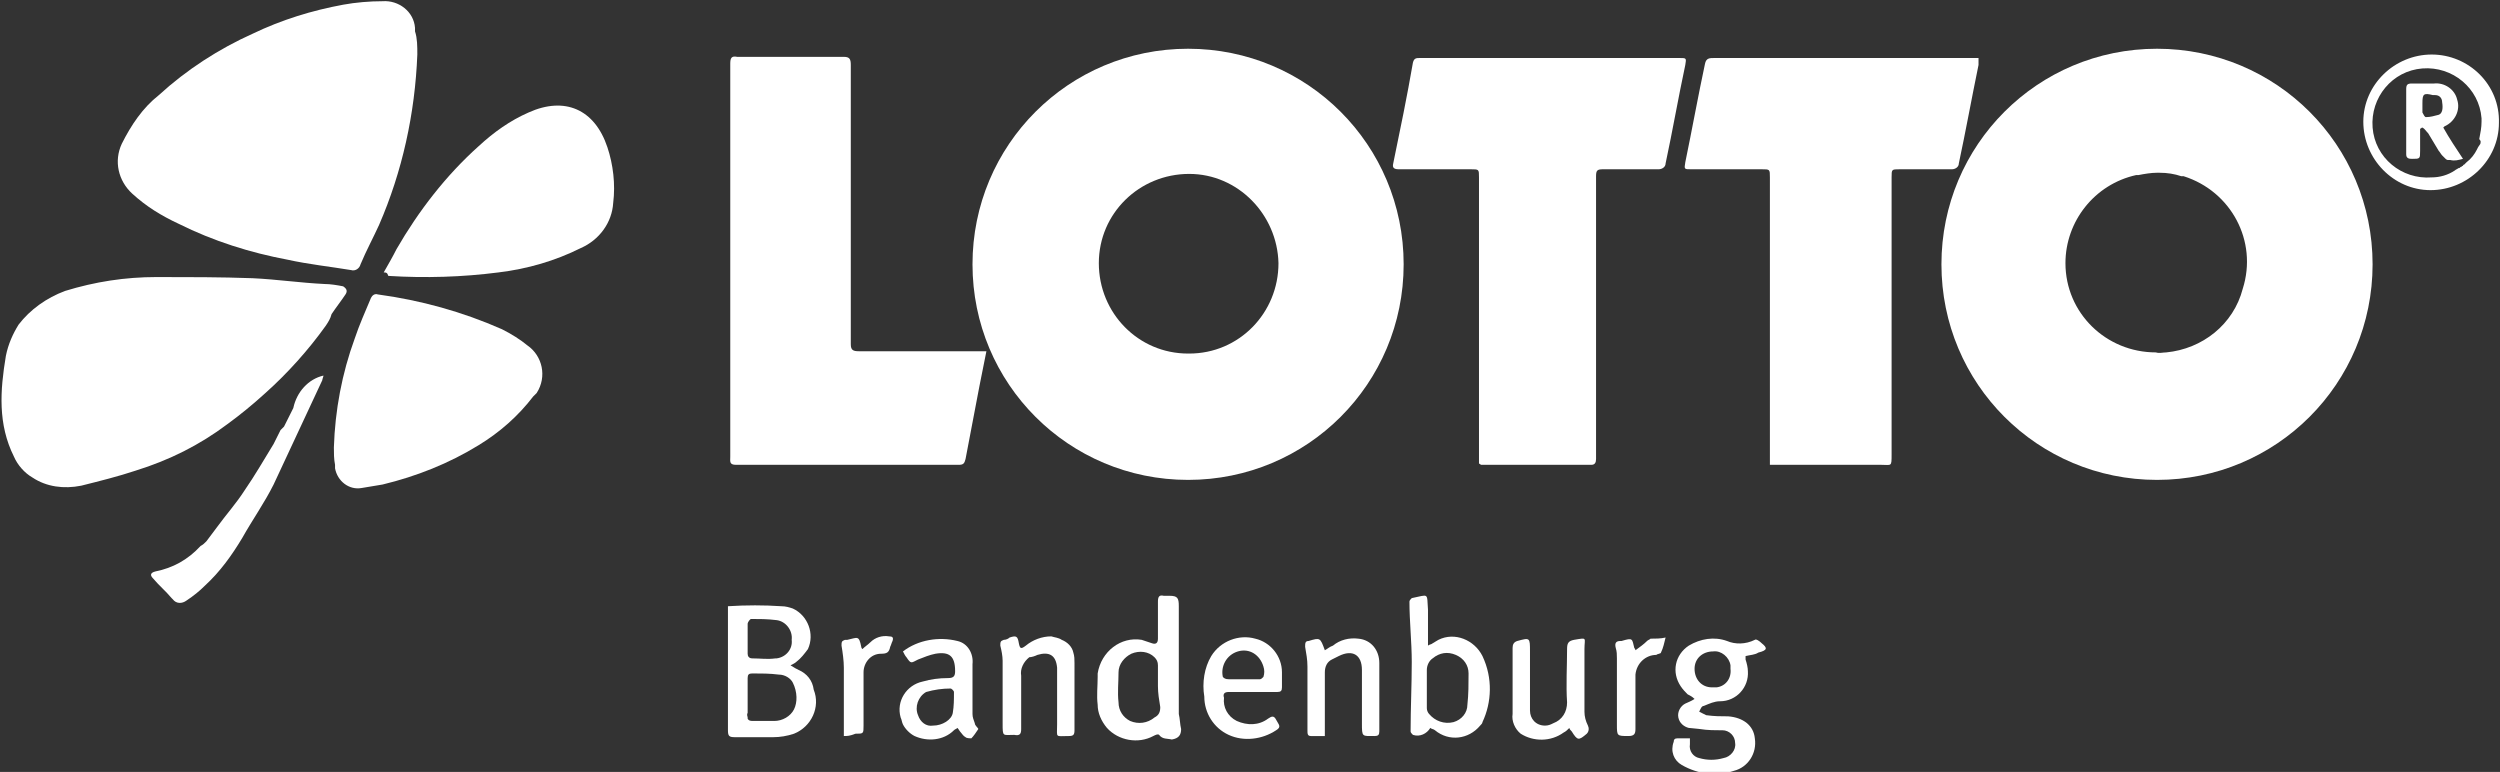
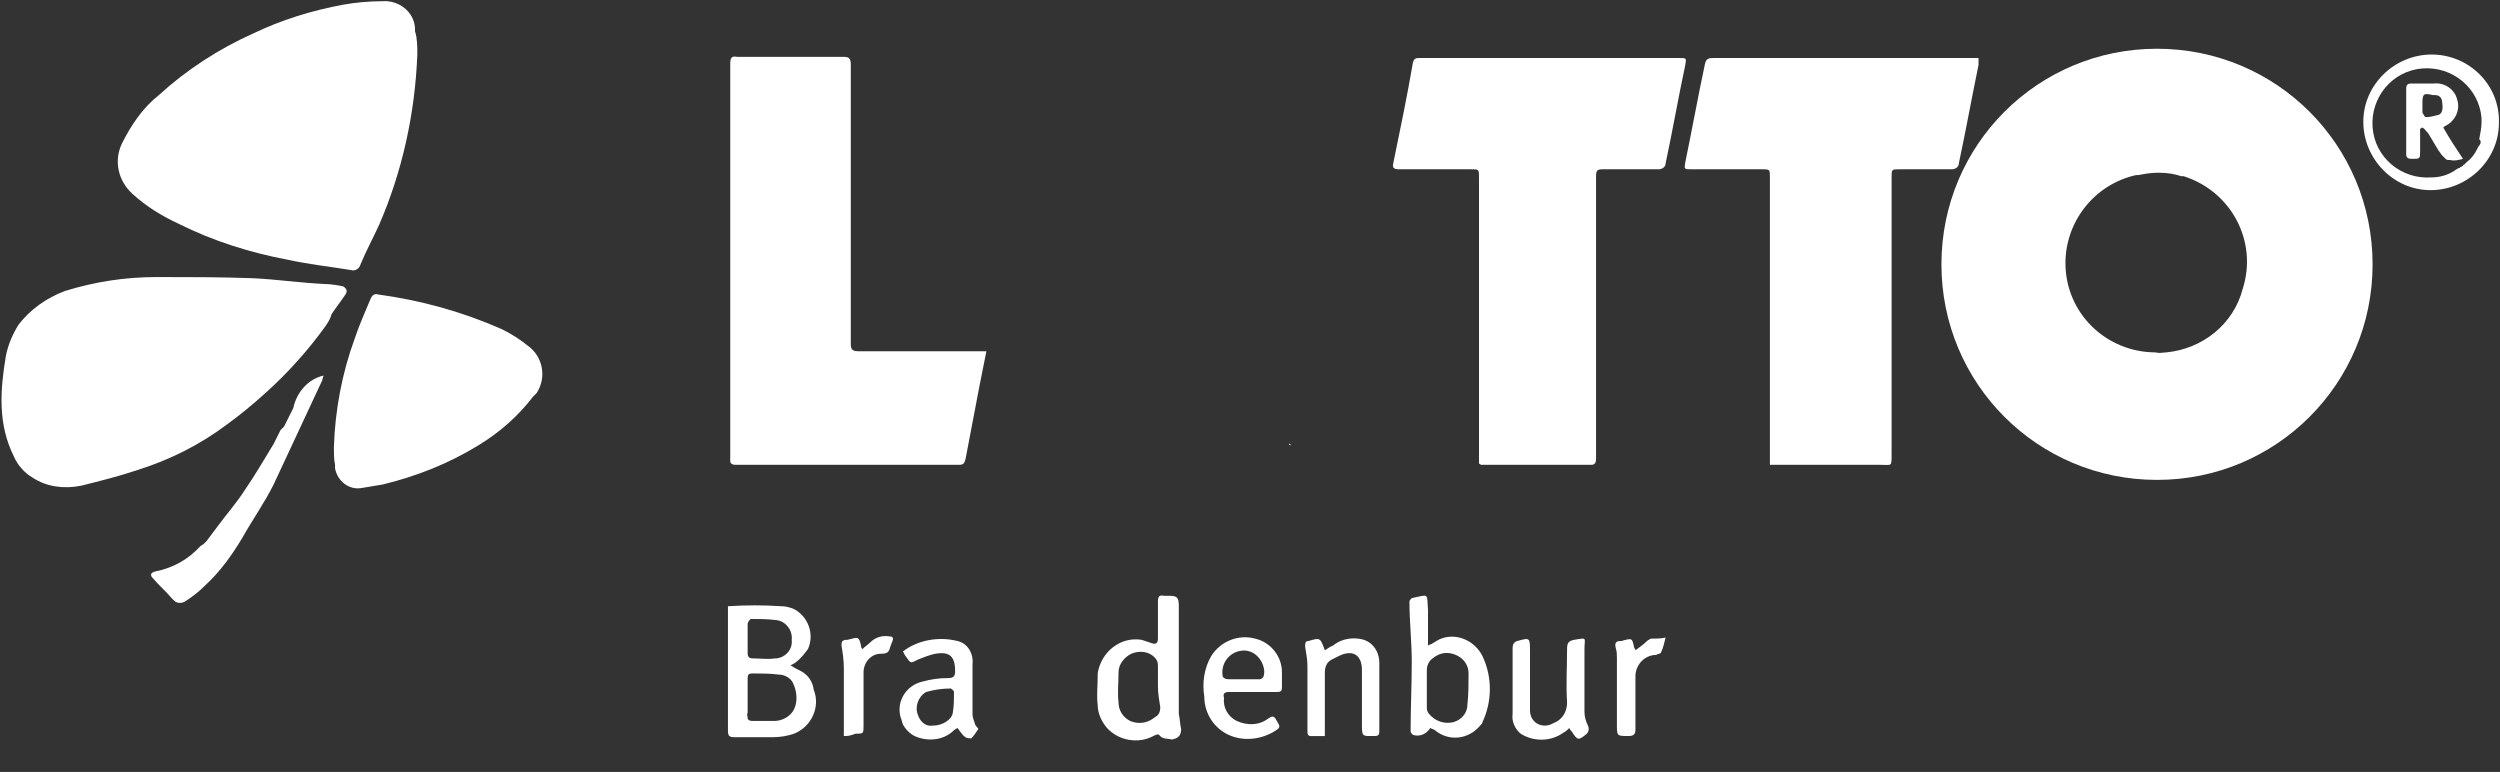
<svg xmlns="http://www.w3.org/2000/svg" version="1.1" id="Ebene_1" x="0px" y="0px" viewBox="0 0 215.7 66.6" style="enable-background:new 0 0 215.7 66.6;" xml:space="preserve">
  <rect x="0" y="0" width="215.7" height="66.6" fill="#333333" stroke="none" />
  <style type="text/css">
	.st0{fill:#144391;}
	.st1{fill:#FFFFFF;}
	.st2{clip-path:url(#SVGID_00000075162962429243859210000000327021388961309834_);}
	.st3{fill:#0F468D;}
	.st4{clip-path:url(#SVGID_00000015313556481192750890000001996130342230339500_);}
	.st5{clip-path:url(#SVGID_00000026867429283849996640000013276490305123634589_);}
	.st6{clip-path:url(#SVGID_00000158015765967994253440000006732210237968106401_);}
	.st7{clip-path:url(#SVGID_00000146500864512504448840000001299623104403236503_);}
	.st8{clip-path:url(#SVGID_00000127042294502904067200000005071763641770655888_);}
	.st9{clip-path:url(#SVGID_00000114765540601412399810000018101329707222140863_);}
	.st10{clip-path:url(#SVGID_00000054225127053182061590000007637150152897411718_);}
	.st11{clip-path:url(#SVGID_00000026134598912925031420000001653000740237271474_);}
	.st12{clip-path:url(#SVGID_00000019636693429831736840000014300767930453946001_);}
	.st13{clip-path:url(#SVGID_00000099626858158941815330000000242090335220068535_);}
	.st14{clip-path:url(#SVGID_00000123432009157323494280000013589191011899337620_);}
	.st15{clip-path:url(#SVGID_00000039133477535824568530000014754114385659009696_);}
	.st16{clip-path:url(#SVGID_00000183214575592567526880000014717697230882802560_);}
	.st17{clip-path:url(#SVGID_00000125571910600440062050000008091813917979724937_);}
	.st18{clip-path:url(#SVGID_00000144326842945049814890000017670333197049616831_);}
	.st19{clip-path:url(#SVGID_00000005980285547037220370000009038787419854466975_);}
	.st20{clip-path:url(#SVGID_00000096042932789583687980000018276898102611820190_);}
	.st21{clip-path:url(#SVGID_00000108292425072900572580000015447480680041172637_);}
	.st22{clip-path:url(#SVGID_00000070812227530351711330000017709722946561291418_);}
	.st23{clip-path:url(#SVGID_00000050662075223807254370000013370138838269494718_);}
	.st24{fill-rule:evenodd;clip-rule:evenodd;fill:#FFFFFF;}
	.st25{clip-path:url(#SVGID_00000162329117038391907980000016385934140322378151_);}
	.st26{clip-path:url(#SVGID_00000026148271481281704310000005400010842507449531_);}
	.st27{clip-path:url(#SVGID_00000163040975612239686820000017579826094026580147_);}
	.st28{clip-path:url(#SVGID_00000005976433455747478640000007317540155666339767_);}
	.st29{clip-path:url(#SVGID_00000002344692762664124010000002147992016001176247_);}
	.st30{clip-path:url(#SVGID_00000071560327834682975470000017252814463813590404_);}
	.st31{clip-path:url(#SVGID_00000141453120439754193190000016314318535629477267_);}
	.st32{clip-path:url(#SVGID_00000105416745972753872360000002121122529613325466_);}
	.st33{clip-path:url(#SVGID_00000023990977482628287700000014727015030323933358_);}
	.st34{clip-path:url(#SVGID_00000062176479846489508780000017662689801845351608_);}
	.st35{clip-path:url(#SVGID_00000088128814319113581690000017970528161174205076_);}
	.st36{clip-path:url(#SVGID_00000116936430667676834870000015210625884082261889_);}
	.st37{clip-path:url(#SVGID_00000070799399350000896950000003264983586121092499_);}
	.st38{clip-path:url(#SVGID_00000018927705684862723120000006963116837289650565_);}
	.st39{clip-path:url(#SVGID_00000144332983815685657960000002569701640390004924_);}
	.st40{clip-path:url(#SVGID_00000041280955705318170390000008571524320749589137_);}
	.st41{clip-path:url(#SVGID_00000170240923159025800210000017276484216451976093_);}
	.st42{clip-path:url(#SVGID_00000085928929450318615900000015237684342189703589_);}
	.st43{clip-path:url(#SVGID_00000111151241999088004780000008425118008307795119_);}
	.st44{clip-path:url(#SVGID_00000178177143803027907740000000723775544784375433_);}
	.st45{clip-path:url(#SVGID_00000162334796231752732820000007963932830479499942_);}
	.st46{clip-path:url(#SVGID_00000013889311561449777070000008321190302203105446_);}
	.st47{clip-path:url(#SVGID_00000064342006047800371520000017137437023760719489_);}
	.st48{clip-path:url(#SVGID_00000124856476519301423520000003048616840920410766_);}
	.st49{clip-path:url(#SVGID_00000139286368404476265400000017015331725117072777_);}
	.st50{clip-path:url(#SVGID_00000100380408432618611450000000361296034816155776_);}
	.st51{clip-path:url(#SVGID_00000070838708602116135730000007891723207288755879_);}
	.st52{clip-path:url(#SVGID_00000051380139279619463250000015850624108428824707_);}
	.st53{clip-path:url(#SVGID_00000136376496773058023190000014622227057574564487_);}
	.st54{clip-path:url(#SVGID_00000021815852115919546740000003416838105015654555_);}
	.st55{clip-path:url(#SVGID_00000178166023231685277090000009190524029932711830_);}
	.st56{clip-path:url(#SVGID_00000021083900865726997100000008447319906334668720_);}
	.st57{clip-path:url(#SVGID_00000114071746189407643320000006597757821571433634_);}
	.st58{clip-path:url(#SVGID_00000156568441644497105670000016231489815511105438_);}
	.st59{clip-path:url(#SVGID_00000140709227798114803550000003407553973213739455_);}
	.st60{clip-path:url(#SVGID_00000027563539163654382540000003734822165642765449_);}
	.st61{clip-path:url(#SVGID_00000031176481504268922280000002821222039102024354_);}
	.st62{clip-path:url(#SVGID_00000130646064431502727280000017343747905396071096_);}
	.st63{clip-path:url(#SVGID_00000083073526183830541520000001642359267804896690_);}
	.st64{clip-path:url(#SVGID_00000062887037042201334450000000966872852644525741_);}
	.st65{clip-path:url(#SVGID_00000079457157600275211160000008572939912946589609_);}
	.st66{clip-path:url(#SVGID_00000049180954396860837100000014145266046646163127_);}
	.st67{fill:none;}
	.st68{clip-path:url(#SVGID_00000120537892911413035570000002452345826880542337_);}
	.st69{fill:#010202;}
	.st70{clip-path:url(#SVGID_00000072997277637759444250000013249330574607168958_);}
	.st71{clip-path:url(#SVGID_00000073681570714885769800000015832238094328978878_);}
	.st72{clip-path:url(#SVGID_00000147943041701470116650000003652775390433314963_);}
	.st73{clip-path:url(#SVGID_00000003083682823405128520000010830966294452133270_);}
	.st74{clip-path:url(#SVGID_00000173875531637974195450000006365107096643459206_);}
	.st75{clip-path:url(#SVGID_00000129193275752585885120000009744363599446615462_);}
	.st76{clip-path:url(#SVGID_00000075156871261331745610000011639737387952202625_);}
	.st77{clip-path:url(#SVGID_00000166678188933199518860000018360254994852786089_);}
	.st78{clip-path:url(#SVGID_00000119815638456157520030000015127513847594923187_);}
	.st79{clip-path:url(#SVGID_00000012460481263175732760000008280351359550461096_);}
	.st80{clip-path:url(#SVGID_00000133488369125631629100000004068814296166419618_);}
	.st81{clip-path:url(#SVGID_00000042695038142471893390000006403053431859221653_);}
	.st82{clip-path:url(#SVGID_00000129922170506344118880000016894985381355829924_);}
	.st83{clip-path:url(#SVGID_00000065066955797111871870000004991669287788770436_);}
	.st84{clip-path:url(#SVGID_00000081650221537425520010000015045345226203326121_);}
	.st85{clip-path:url(#SVGID_00000085208211694272291650000001314455804365166001_);}
	.st86{clip-path:url(#SVGID_00000086670051576134108240000009976236769176536731_);}
	.st87{clip-path:url(#SVGID_00000082363840769131567220000014333639786646617244_);}
	.st88{clip-path:url(#SVGID_00000181806238833193573700000018213616349237409700_);}
	.st89{clip-path:url(#SVGID_00000008116764873576467030000016985738368614825634_);}
	.st90{clip-path:url(#SVGID_00000047023013710207909770000002480353503528785300_);}
	.st91{clip-path:url(#SVGID_00000061433986050906416400000017533799473541031359_);}
	.st92{clip-path:url(#SVGID_00000040576962420406604470000003047464596358757040_);}
	.st93{clip-path:url(#SVGID_00000131357392655621516900000016212449078708965024_);}
	.st94{clip-path:url(#SVGID_00000139252146367448409150000007971246171726354321_);}
	.st95{clip-path:url(#SVGID_00000123423396888313693720000005030345112507387839_);}
	.st96{clip-path:url(#SVGID_00000137816651330630239330000006961058507871006880_);}
	.st97{clip-path:url(#SVGID_00000032646040406563019430000004074526742236574650_);}
	.st98{clip-path:url(#SVGID_00000103223271352333058410000002801505158401368244_);}
	.st99{clip-path:url(#SVGID_00000093882606316682746900000001877358830750153906_);}
	.st100{clip-path:url(#SVGID_00000088133591078041901350000012358197306747005870_);}
	.st101{clip-path:url(#SVGID_00000058567801153557122960000009505492152347471804_);}
	.st102{clip-path:url(#SVGID_00000111157833111332885470000006064263842060051083_);}
	.st103{clip-path:url(#SVGID_00000170238202765362842390000012129245666545247415_);}
	.st104{clip-path:url(#SVGID_00000018935409012260755000000016978900970926629260_);}
	.st105{clip-path:url(#SVGID_00000017478140293938702770000015935520641268078233_);}
	.st106{clip-path:url(#SVGID_00000114772486119944681940000013334287115503375233_);}
	.st107{clip-path:url(#SVGID_00000056411731183274596240000009580812054636338069_);}
	.st108{clip-path:url(#SVGID_00000073689427230748609180000014175436012138856848_);}
	.st109{clip-path:url(#SVGID_00000148621367688172406930000006005047402108544428_);}
	.st110{clip-path:url(#SVGID_00000093142362280167779400000000810709580708586150_);}
	.st111{clip-path:url(#SVGID_00000059310044380619135610000015229981800435614392_);}
	.st112{clip-path:url(#SVGID_00000109717696562966973510000003674922323778281603_);}
	.st113{clip-path:url(#SVGID_00000142167788478274578990000004833293387435572360_);}
	.st114{clip-path:url(#SVGID_00000049935036056231280970000007745822239421496505_);}
	.st115{clip-path:url(#SVGID_00000023254978047800358930000017126000430057197464_);}
	.st116{clip-path:url(#SVGID_00000128482672460258493690000013421809056654269877_);}
	.st117{clip-path:url(#SVGID_00000162319992095216428710000011020587592969197721_);}
	.st118{clip-path:url(#SVGID_00000176738340782318682690000004591426619811489183_);}
	.st119{clip-path:url(#SVGID_00000159456637852275664350000006367374864587910330_);}
	.st120{clip-path:url(#SVGID_00000121274881971473723460000015778268713777635236_);}
	.st121{clip-path:url(#SVGID_00000127024506690973074860000016823488957368980125_);}
	.st122{clip-path:url(#SVGID_00000129914674470163312260000016532840889724750772_);}
	.st123{clip-path:url(#SVGID_00000014624714530713894560000011872628502995726479_);}
	.st124{clip-path:url(#SVGID_00000090975948526996727840000013464651614191008905_);}
	.st125{clip-path:url(#SVGID_00000129900281506315563030000003684418635232788407_);}
	.st126{clip-path:url(#SVGID_00000161603726568824738630000010226100403878785182_);}
	.st127{clip-path:url(#SVGID_00000159430095893220453290000017687508135000094371_);}
	.st128{clip-path:url(#SVGID_00000092433784196950023040000001417978619356735394_);}
	.st129{clip-path:url(#SVGID_00000076562618572910422770000014898986765177170316_);}
	.st130{clip-path:url(#SVGID_00000031199883319058870760000000247567031775660443_);}
	.st131{clip-path:url(#SVGID_00000160901752082711590880000017781319572363885750_);}
	.st132{clip-path:url(#SVGID_00000182504115189445033350000003746663379619870608_);}
	.st133{clip-path:url(#SVGID_00000044894042337121281190000009754222341275291272_);}
	.st134{clip-path:url(#SVGID_00000125564076931331823120000004992074545393787296_);}
	.st135{clip-path:url(#SVGID_00000102526315632829884670000007213771080612809892_);}
	.st136{clip-path:url(#SVGID_00000075150253796518745920000006650213781473195150_);}
	.st137{clip-path:url(#SVGID_00000088092541895877169410000003098078551724577439_);}
	.st138{clip-path:url(#SVGID_00000103967739184257998560000016043348770415706027_);}
	.st139{fill:#12448F;}
	.st140{fill:#FFFFFF;stroke:#12448F;stroke-width:0.142;stroke-miterlimit:10;}
	.st141{fill:#FEFEFC;}
	.st142{fill:#080B09;}
	.st143{fill:#1D1F1C;}
	.st144{fill:#FCFDFA;}
	.st145{fill:#F8F9F6;}
	.st146{fill:#060907;}
	.st147{fill:#040505;}
	.st148{fill:#FFFFFD;}
	.st149{fill:#190B06;}
	.st150{fill:#848583;}
	.st151{fill:#009B43;}
	.st152{fill:#0DA142;}
	.st153{fill:#089F42;}
	.st154{fill:#FFFCF9;}
	.st155{fill:#080807;}
	.st156{fill:#060706;}
	.st157{fill:#66581F;}
	.st158{fill:#FEF9F8;}
	.st159{fill:#E54A2F;}
	.st160{fill:#DC4828;}
	.st161{fill:#E46664;}
	.st162{fill:#E64829;}
</style>
  <g id="Logo_Lotto" transform="translate(165.107 1580.905)">
    <path id="Pfad_317" class="st1" d="M-37.5-1540.9c0-0.2,0-0.5,0-0.7v-24c0-0.7,0-0.7-0.7-0.7h-6.2c-0.4,0-0.6-0.1-0.5-0.5   c0.6-2.9,1.2-5.8,1.7-8.7c0.1-0.4,0.3-0.4,0.6-0.4h22.4c0.6,0,0.6,0,0.5,0.6c-0.6,2.8-1.1,5.7-1.7,8.5c0,0.3-0.3,0.5-0.6,0.5   c0,0,0,0-0.1,0c-1.5,0-3.1,0-4.7,0c-0.5,0-0.6,0.1-0.6,0.6c0,7.5,0,15,0,22.5c0,0.6,0,1.3,0,1.9c0,0.3-0.1,0.5-0.4,0.5   c-3.2,0-6.4,0-9.6,0C-37.3-1540.8-37.4-1540.9-37.5-1540.9L-37.5-1540.9z" />
    <path id="Pfad_318" class="st1" d="M-12.4-1540.8v-24.8c0-0.7,0-0.7-0.7-0.7h-6.1c-0.6,0-0.6,0-0.5-0.6c0.6-2.9,1.1-5.7,1.7-8.5   c0.1-0.5,0.4-0.5,0.8-0.5c7.4,0,14.7,0,22,0h0.8c0,0.2,0,0.4,0,0.6c-0.6,2.9-1.1,5.7-1.7,8.5c0,0.3-0.3,0.5-0.6,0.5c0,0,0,0,0,0   c-1.5,0-3,0-4.5,0c-0.7,0-0.7,0-0.7,0.7v23.9c0,1.1,0,0.9-0.9,0.9h-8.8C-11.9-1540.8-12.1-1540.8-12.4-1540.8L-12.4-1540.8z" />
    <path id="Pfad_319" class="st1" d="M-80-1550.6c-0.2,1-0.4,2-0.6,3c-0.4,2.1-0.8,4.2-1.2,6.3c-0.1,0.4-0.2,0.5-0.6,0.5   c-6.4,0-12.8,0-19.2,0c-0.6,0-0.5-0.3-0.5-0.7v-26.8c0-2.4,0-4.7,0-7.1c0-0.5,0.1-0.7,0.6-0.6c3.1,0,6.2,0,9.2,0   c0.5,0,0.6,0.2,0.6,0.7c0,8,0,16.1,0,24.1c0,0.5,0.2,0.6,0.7,0.6c3.3,0,6.7,0,10,0C-80.7-1550.6-80.4-1550.6-80-1550.6L-80-1550.6z   " />
-     <path id="Pfad_320" class="st1" d="M-129.1-1576.2c-0.2,5.1-1.3,10.1-3.3,14.7c-0.5,1.1-1.1,2.2-1.6,3.4c-0.1,0.4-0.5,0.6-0.8,0.5   c0,0,0,0,0,0c-1.8-0.3-3.7-0.5-5.5-0.9c-3.2-0.6-6.4-1.6-9.4-3.1c-1.5-0.7-2.8-1.5-4-2.6c-1.2-1.1-1.6-2.8-0.9-4.3   c0.8-1.6,1.8-3.1,3.2-4.2c2.4-2.2,5.2-4,8.1-5.3c2.5-1.2,5.1-2,7.8-2.5c1.1-0.2,2.3-0.3,3.4-0.3c1.4-0.1,2.7,0.9,2.8,2.3   c0,0.1,0,0.2,0,0.3C-129.1-1577.6-129.1-1576.9-129.1-1576.2L-129.1-1576.2z" />
+     <path id="Pfad_320" class="st1" d="M-129.1-1576.2c-0.2,5.1-1.3,10.1-3.3,14.7c-0.5,1.1-1.1,2.2-1.6,3.4c-0.1,0.4-0.5,0.6-0.8,0.5   c0,0,0,0,0,0c-1.8-0.3-3.7-0.5-5.5-0.9c-3.2-0.6-6.4-1.6-9.4-3.1c-1.5-0.7-2.8-1.5-4-2.6c-1.2-1.1-1.6-2.8-0.9-4.3   c0.8-1.6,1.8-3.1,3.2-4.2c2.4-2.2,5.2-4,8.1-5.3c2.5-1.2,5.1-2,7.8-2.5c1.1-0.2,2.3-0.3,3.4-0.3c1.4-0.1,2.7,0.9,2.8,2.3   c0,0.1,0,0.2,0,0.3C-129.1-1577.6-129.1-1576.9-129.1-1576.2z" />
    <path id="Pfad_321" class="st1" d="M-136.3-1542.3c0.1-3.2,0.7-6.4,1.8-9.4c0.4-1.2,0.9-2.3,1.4-3.5c0.1-0.2,0.3-0.4,0.6-0.3   c0,0,0,0,0,0c3.7,0.5,7.3,1.5,10.7,3c0.8,0.4,1.6,0.9,2.2,1.4c1.3,0.9,1.7,2.7,0.8,4.1c-0.1,0.1-0.2,0.2-0.3,0.3   c-1.3,1.7-2.9,3.1-4.7,4.2c-2.6,1.6-5.4,2.7-8.3,3.4c-0.6,0.1-1.2,0.2-1.8,0.3c-1.1,0.2-2.1-0.6-2.3-1.7c0-0.1,0-0.2,0-0.3   C-136.3-1541.3-136.3-1541.8-136.3-1542.3L-136.3-1542.3z" />
-     <path id="Pfad_322" class="st1" d="M-132-1557.4c0.4-0.7,0.8-1.4,1.1-2c1.9-3.3,4.3-6.4,7.1-8.9c1.3-1.2,2.7-2.2,4.3-2.9   c3.1-1.4,5.7-0.3,6.8,3c0.5,1.5,0.7,3.2,0.5,4.8c-0.1,1.7-1.2,3.2-2.8,3.9c-2.2,1.1-4.6,1.8-7.1,2.1c-3.1,0.4-6.3,0.5-9.5,0.3   C-131.7-1557.4-131.8-1557.4-132-1557.4L-132-1557.4z" />
    <path id="Pfad_323" class="st1" d="M-96.2-1523.1c-0.2-0.1-0.4-0.2-0.7-0.4c0.2-0.1,0.4-0.2,0.5-0.3c0.4-0.3,0.7-0.7,1-1.1   c0.6-1.3,0-2.9-1.3-3.5c-0.3-0.1-0.6-0.2-1-0.2c-1.5-0.1-3-0.1-4.6,0v10.7c0,0.5,0.1,0.6,0.6,0.6c1.1,0,2.2,0,3.3,0   c0.6,0,1.2-0.1,1.8-0.3c1.5-0.6,2.3-2.3,1.7-3.8C-95-1522.2-95.5-1522.8-96.2-1523.1L-96.2-1523.1z M-100.6-1525.7L-100.6-1525.7   c0-0.5,0-0.9,0-1.4c0-0.1,0.2-0.4,0.3-0.4c0.7,0,1.4,0,2.2,0.1c0.8,0.1,1.4,0.9,1.3,1.7c0,0,0,0,0,0c0.1,0.8-0.5,1.5-1.3,1.6   c0,0,0,0-0.1,0c-0.7,0.1-1.3,0-2,0c-0.3,0-0.4-0.2-0.4-0.4L-100.6-1525.7z M-96.6-1519.7c-0.3,0.6-1,1-1.7,1c-0.6,0-1.2,0-1.8,0   c-0.2,0-0.4,0-0.5-0.2c0,0,0,0,0-0.1c0-0.1-0.1-0.2,0-0.4c0-0.4,0-0.7,0-1.1v-1.9c0-0.3,0.1-0.4,0.4-0.4c0.8,0,1.5,0,2.3,0.1   c0.5,0,1,0.3,1.2,0.7C-96.3-1521.2-96.3-1520.3-96.6-1519.7z" />
-     <path id="Pfad_324" class="st1" d="M-13.1-1525.4c-0.2-0.2-0.5-0.4-0.6-0.3c-0.8,0.4-1.7,0.4-2.4,0.1c-1.1-0.4-2.3-0.2-3.3,0.4   c-1.2,0.8-1.5,2.3-0.7,3.5c0.2,0.3,0.4,0.5,0.6,0.7c0.2,0.1,0.4,0.2,0.6,0.4c-0.3,0.2-0.6,0.3-0.8,0.4c-0.4,0.2-0.7,0.7-0.6,1.2   c0.1,0.5,0.5,0.8,0.9,0.9l1,0.1c0.6,0.1,1.2,0.1,1.9,0.1c0.6,0,1.1,0.5,1.1,1.1c0.1,0.6-0.4,1.2-1,1.3c-0.7,0.2-1.4,0.2-2.1,0   c-0.5-0.1-0.9-0.6-0.8-1.2v-0.5c-0.4,0-0.8,0-1.1,0c-0.2,0-0.3,0.1-0.3,0.3c-0.3,0.8,0,1.6,0.7,2c1.4,0.8,3,1,4.5,0.5   c1.2-0.3,2-1.5,1.8-2.8c-0.1-1.1-1-1.8-2.3-1.9c-0.6,0-1.2,0-1.9-0.1c-0.2-0.1-0.4-0.2-0.6-0.3c0.1-0.2,0.2-0.5,0.4-0.5   c0.5-0.2,0.9-0.4,1.4-0.4c1.4,0,2.5-1.2,2.4-2.6c0-0.3-0.1-0.7-0.2-1c0-0.1,0-0.2,0-0.3c0.4-0.1,0.8-0.1,1.1-0.3   C-12.6-1524.8-12.6-1525-13.1-1525.4z M-17.4-1521.6c-0.9,0-1.5-0.7-1.5-1.6c0-0.9,0.7-1.5,1.6-1.5l0,0c0.7-0.1,1.4,0.5,1.5,1.2   c0,0.1,0,0.2,0,0.3c0.1,0.8-0.4,1.5-1.2,1.6C-17.1-1521.6-17.2-1521.6-17.4-1521.6L-17.4-1521.6z" />
    <path id="Pfad_325" class="st1" d="M44.7-1576.2c-3.2,0-5.9,2.6-5.9,5.8c0,3.2,2.6,5.9,5.8,5.9c3.2,0,5.9-2.6,5.9-5.8c0,0,0,0,0,0   C50.6-1573.6,47.9-1576.2,44.7-1576.2C44.7-1576.2,44.7-1576.2,44.7-1576.2z M48.9-1568.5L48.9-1568.5l-0.2,0.3l-0.1,0.2   c-0.2,0.4-0.5,0.8-0.9,1.1l-0.2,0.2c0,0-0.1,0-0.1,0.1c-0.1,0-0.1,0.1-0.2,0.1c-0.1,0.1-0.1,0.1-0.2,0.1c-0.1,0.1-0.2,0.1-0.3,0.2   c-0.6,0.4-1.3,0.6-2,0.6c-2.6,0.2-4.9-1.7-5.1-4.3c-0.2-2.6,1.7-4.9,4.3-5.1c2.6-0.2,4.9,1.7,5.1,4.3c0,0.1,0,0.2,0,0.3   c0,0.5-0.1,1-0.2,1.5C49-1568.7,48.9-1568.6,48.9-1568.5z" />
    <path id="Pfad_326" class="st1" d="M-37.2-1524.3c-0.7-1.4-2.4-2.1-3.8-1.4c-0.2,0.1-0.3,0.2-0.5,0.3c-0.1,0.1-0.3,0.1-0.4,0.2   c0-0.3,0-0.5,0-0.6c0-0.8,0-1.7,0-2.5c-0.1-1.5,0.1-1.3-1.4-1c0,0,0,0,0,0c-0.1,0.1-0.2,0.2-0.2,0.3c0,1.7,0.2,3.5,0.2,5.2   c0,2-0.1,4-0.1,6c0,0.1,0.1,0.2,0.2,0.3c0.6,0.2,1.2-0.1,1.5-0.6c0.1,0.1,0.3,0.1,0.4,0.2c1.2,1,2.9,0.8,3.9-0.4   c0.1-0.1,0.2-0.2,0.2-0.3C-36.4-1520.3-36.3-1522.4-37.2-1524.3z M-38.5-1520.1c0,0.7-0.5,1.3-1.2,1.5c-0.8,0.2-1.6-0.1-2.1-0.7   c-0.1-0.1-0.2-0.3-0.2-0.5c0-0.6,0-1.1,0-1.7l0,0c0-0.5,0-1.1,0-1.6c0-0.4,0.2-0.8,0.5-1c0.6-0.5,1.3-0.6,2-0.3   c0.7,0.3,1.1,0.9,1.1,1.6C-38.4-1521.9-38.4-1521-38.5-1520.1L-38.5-1520.1z" />
    <path id="Pfad_327" class="st1" d="M-137.2-1548.5c0,0.1-0.1,0.3-0.1,0.4c-1.4,3-2.8,6-4.2,9c-0.8,1.6-1.8,3-2.7,4.6   c-0.9,1.5-1.9,2.9-3.2,4.1c-0.5,0.5-1,0.9-1.6,1.3c-0.4,0.3-0.9,0.3-1.2-0.1c0,0,0,0-0.1-0.1c-0.5-0.6-1.1-1.1-1.6-1.7   c-0.3-0.3-0.2-0.5,0.2-0.6c1.5-0.3,2.8-1,3.9-2.2c0.2-0.1,0.3-0.2,0.5-0.4c0.3-0.4,0.6-0.8,0.9-1.2c0.8-1.1,1.7-2.1,2.4-3.2   c0.9-1.3,1.7-2.7,2.5-4c0.2-0.4,0.4-0.8,0.6-1.2c0.1-0.1,0.2-0.2,0.3-0.3l0.8-1.6C-139.5-1547.1-138.5-1548.2-137.2-1548.5z" />
    <path id="Pfad_328" class="st1" d="M-81-1518.5c-0.1-0.3-0.2-0.5-0.2-0.8c0-0.2,0-0.4,0-0.7c0-1.2,0-2.4,0-3.6   c0.1-0.9-0.4-1.8-1.3-2c-1.6-0.4-3.4-0.1-4.7,0.9c0.1,0.2,0.2,0.4,0.3,0.5c0.4,0.6,0.4,0.5,1,0.2c0.5-0.2,1-0.4,1.5-0.5   c1.2-0.2,1.7,0.2,1.7,1.5c0,0.4-0.1,0.6-0.6,0.6c-0.8,0-1.5,0.1-2.2,0.3c-1.4,0.3-2.3,1.7-1.9,3.1c0.1,0.2,0.1,0.4,0.2,0.6   c0.2,0.4,0.6,0.8,1,1c1.1,0.5,2.5,0.4,3.4-0.5c0.1-0.1,0.2-0.1,0.3-0.2c0.1,0.1,0.2,0.3,0.3,0.4c0.1,0.1,0.2,0.3,0.4,0.4   c0.1,0.1,0.4,0.1,0.5,0.1c0.2-0.2,0.4-0.5,0.6-0.8C-80.7-1518.1-81-1518.3-81-1518.5z M-82.9-1519.4c-0.1,0.6-0.9,1.1-1.7,1.1   c-0.6,0.1-1.1-0.3-1.3-0.9c-0.3-0.7,0-1.6,0.7-2c0.7-0.2,1.4-0.3,2.1-0.3c0.1,0,0.3,0.2,0.3,0.3   C-82.8-1520.5-82.8-1520-82.9-1519.4z" />
    <path id="Pfad_329" class="st1" d="M-59.1-1521.2c0.7,0,1.4,0,2.1,0h2.1c0.3,0,0.4-0.1,0.4-0.4c0-0.4,0-0.8,0-1.3   c0-1.4-1-2.6-2.3-2.9c-1.4-0.4-3,0.2-3.8,1.5c-0.6,1-0.8,2.3-0.6,3.5c0,1.4,0.8,2.7,2.1,3.3c1.3,0.6,2.9,0.4,4.1-0.4   c0.5-0.3,0.2-0.5,0-0.9c-0.2-0.4-0.4-0.3-0.7-0.1c-0.8,0.6-1.8,0.6-2.7,0.2c-0.8-0.4-1.2-1.2-1.1-2   C-59.6-1521-59.5-1521.2-59.1-1521.2z M-59.6-1522.5c-0.2-0.9,0.3-1.9,1.3-2.2s1.9,0.3,2.2,1.3c0.1,0.3,0.1,0.6,0,0.9   c-0.1,0.1-0.2,0.2-0.3,0.2c-0.9,0-1.8,0-2.7,0C-59.4-1522.3-59.5-1522.4-59.6-1522.5L-59.6-1522.5z" />
    <path id="Pfad_330" class="st1" d="M-29.7-1518.1c-0.2,0.2-0.3,0.3-0.5,0.4c-1.1,0.8-2.6,0.8-3.7,0.1c-0.5-0.4-0.8-1.1-0.7-1.7   c0-1.9,0-3.8,0-5.7c0-0.3,0.1-0.5,0.4-0.6c0,0,0,0,0,0c1.1-0.3,1.1-0.3,1.1,0.9c0,1.7,0,3.4,0,5.1c0,0.7,0.5,1.3,1.3,1.3   c0.3,0,0.5-0.1,0.7-0.2c0.8-0.3,1.2-1,1.2-1.8c-0.1-1.5,0-3.1,0-4.6c0-0.5,0.1-0.7,0.6-0.8c1.2-0.2,0.9-0.2,0.9,0.8   c0,1.8,0,3.6,0,5.4c0,0.4,0.1,0.8,0.3,1.2c0.1,0.2,0.1,0.5-0.1,0.7c-0.7,0.6-0.8,0.6-1.3-0.2C-29.6-1517.9-29.7-1518-29.7-1518.1   L-29.7-1518.1z" />
    <path id="Pfad_331" class="st1" d="M-50.8-1517.4H-52c-0.3,0-0.3-0.2-0.3-0.5c0-1.8,0-3.7,0-5.5c0-0.6-0.1-1.1-0.2-1.7   c0-0.3,0-0.5,0.3-0.5c1-0.3,1-0.3,1.4,0.8c0.2-0.1,0.4-0.3,0.7-0.4c0.6-0.5,1.4-0.7,2.2-0.6c1.1,0.1,1.8,1,1.8,2.1c0,2,0,3.9,0,5.9   c0,0.3-0.1,0.4-0.4,0.4c-1.1,0-1.1,0.1-1.1-1.1c0-1.5,0-3.1,0-4.6c0-1.3-0.8-1.8-2-1.2c-0.2,0.1-0.4,0.2-0.6,0.3   c-0.4,0.2-0.6,0.6-0.6,1.1c0,1.6,0,3.2,0,4.8L-50.8-1517.4L-50.8-1517.4z" />
    <path id="Pfad_332" class="st1" d="M-135.3-1555.5c-0.4,0.6-0.8,1.1-1.2,1.7c-0.1,0.4-0.3,0.7-0.5,1c-1.5,2.1-3.3,4.1-5.2,5.8   c-1.1,1-2.2,1.9-3.3,2.7c-2.4,1.8-5,3.1-7.9,4c-1.5,0.5-3.1,0.9-4.7,1.3c-1.5,0.3-3,0.1-4.2-0.7c-0.7-0.4-1.3-1.1-1.6-1.8   c-1.4-2.8-1.2-5.7-0.7-8.7c0.2-1,0.6-1.9,1.1-2.7c1-1.3,2.4-2.3,4-2.9c2.6-0.8,5.2-1.2,7.9-1.2c2.8,0,5.5,0,8.3,0.1   c2.1,0.1,4.1,0.4,6.2,0.5c0.5,0,1.1,0.1,1.6,0.2C-135.2-1556-135.1-1555.8-135.3-1555.5z" />
    <path id="Pfad_333" class="st1" d="M-24-1524.8c0.4-0.3,0.7-0.5,1-0.8c0.1-0.1,0.2-0.1,0.3-0.2c0.4,0,0.9,0,1.3-0.1   c-0.1,0.4-0.2,0.9-0.4,1.3c0,0.1-0.3,0.1-0.4,0.2c-0.9,0-1.7,0.7-1.8,1.7c0,0.1,0,0.1,0,0.2c0,1.5,0,3,0,4.5c0,0.4-0.1,0.6-0.6,0.6   c-1,0-1,0-1-1c0-1.9,0-3.8,0-5.7c0-0.3,0-0.6-0.1-0.9c-0.1-0.4,0-0.6,0.4-0.6c0,0,0.1,0,0.1,0c1-0.3,0.9-0.2,1.1,0.6   C-24.1-1525-24-1524.9-24-1524.8L-24-1524.8z" />
    <path id="Pfad_334" class="st1" d="M-92.3-1517.4c0-0.3,0-0.5,0-0.8c0-1.7,0-3.4,0-5.1c0-0.6-0.1-1.3-0.2-1.9c0-0.3,0-0.4,0.3-0.5   l0.2,0c0.9-0.2,1-0.4,1.2,0.6c0,0.1,0.1,0.2,0.1,0.2c0.2-0.2,0.5-0.4,0.7-0.6c0.4-0.4,1-0.6,1.6-0.5c0.3,0,0.4,0.1,0.3,0.4   c-0.1,0.2-0.1,0.3-0.2,0.5c-0.1,0.5-0.3,0.6-0.8,0.6c-0.9,0-1.5,0.8-1.5,1.6c0,1.5,0,3.1,0,4.6c0,0.7,0,0.7-0.7,0.7   C-91.8-1517.4-92-1517.4-92.3-1517.4L-92.3-1517.4z" />
    <path id="Pfad_335" class="st1" d="M-57.8-1541.1c-0.3,0.1-0.6,0.2-0.8,0.3c0,0,0,0,0,0c0,0,0,0,0,0   C-58.4-1540.9-58.1-1541-57.8-1541.1z" />
-     <path id="Pfad_336" class="st1" d="M45.8-1567.3l0.2,0.2C45.9-1567.2,45.8-1567.3,45.8-1567.3z M48.9-1568.5c0-0.1,0.1-0.2,0.1-0.3   C49-1568.7,48.9-1568.6,48.9-1568.5L48.9-1568.5z" />
    <path id="Pfad_337" class="st1" d="M-58.7-1540.8C-58.7-1540.8-58.7-1540.8-58.7-1540.8C-58.7-1540.8-58.7-1540.8-58.7-1540.8   c0.3-0.1,0.6-0.2,0.8-0.3C-58.1-1541-58.4-1540.9-58.7-1540.8z M-53.9-1542.5L-53.9-1542.5c0-0.1,0.1-0.1,0.1-0.2   C-53.8-1542.6-53.8-1542.5-53.9-1542.5L-53.9-1542.5z" />
-     <path id="Pfad_338" class="st1" d="M-72.4-1517.9c0,0.4-0.1,0.5-0.5,0.5c-1.2,0-1,0.2-1-1v-4.3c0-0.2,0-0.4,0-0.6   c-0.1-1.1-0.7-1.4-1.7-1.1c-0.2,0.1-0.5,0.2-0.7,0.2c-0.5,0.4-0.8,1-0.7,1.6c0,1.5,0,3.1,0,4.6c0,0.4-0.1,0.6-0.6,0.5   c-1,0-1,0.2-1-1c0-1.8,0-3.6,0-5.4c0-0.4-0.1-0.9-0.2-1.3c0-0.3,0-0.4,0.3-0.5c0.2,0,0.4-0.1,0.5-0.2c0.6-0.2,0.7-0.1,0.8,0.5   c0.1,0.5,0.2,0.5,0.6,0.2c0.6-0.5,1.4-0.8,2.2-0.8c0.3,0.1,0.6,0.1,0.9,0.3c0.5,0.2,0.9,0.6,1,1.1c0.1,0.3,0.1,0.6,0.1,0.9   C-72.4-1521.7-72.4-1519.8-72.4-1517.9z" />
    <path id="Pfad_339" class="st1" d="M-63.2-1518c-0.1-0.4-0.1-0.9-0.2-1.3c0-2.3,0-4.6,0-6.9c0-0.8,0-1.6,0-2.4   c0-0.7-0.1-0.9-0.8-0.9c-0.2,0-0.3,0-0.5,0c-0.4-0.1-0.5,0.1-0.5,0.5v1.6h0v1.6c0,0.4-0.2,0.5-0.5,0.4c-0.3-0.1-0.6-0.2-0.9-0.3   c-1.8-0.3-3.5,1-3.8,2.9c0,0.1,0,0.2,0,0.3c0,0.8-0.1,1.6,0,2.4c0,0.7,0.3,1.4,0.8,2c1,1.1,2.7,1.4,4,0.7c0.2-0.1,0.4-0.2,0.5-0.1   c0.3,0.4,0.7,0.3,1.1,0.4C-63.4-1517.2-63.2-1517.5-63.2-1518z M-65-1519.9c0,0.4-0.1,0.7-0.5,0.9c-0.6,0.5-1.4,0.6-2.1,0.3   c-0.6-0.3-1-0.9-1-1.6c-0.1-0.9,0-1.7,0-2.6c0-0.7,0.5-1.3,1.1-1.6c0.7-0.3,1.5-0.2,2,0.3c0.2,0.2,0.3,0.4,0.3,0.7   c0,0.6,0,1.2,0,1.8S-65.1-1520.5-65-1519.9L-65-1519.9z" />
    <path id="Pfad_340" class="st1" d="M-53.7-1542.6c0,0-0.1,0.1-0.1,0.2l0,0C-53.8-1542.5-53.8-1542.6-53.7-1542.6z" />
    <path id="Pfad_341" class="st1" d="M45.7-1569.9c0.1-0.1,0.1-0.1,0.1-0.1c0.9-0.4,1.4-1.4,1.1-2.3c-0.2-0.9-1.1-1.5-2-1.4   c-0.6,0-1.2,0-1.9,0c-0.4,0-0.5,0.1-0.5,0.5c0,1.8,0,3.7,0,5.5c0,0.2,0,0.3,0.1,0.4l0,0l0,0c0.1,0.1,0.3,0.1,0.4,0.1   c0.7,0,0.7,0,0.7-0.7v-1.9c0.1,0,0.1-0.1,0.2-0.1c0.2,0.1,0.3,0.3,0.5,0.5c0.3,0.5,0.6,1,0.9,1.5c0.1,0.1,0.2,0.3,0.3,0.4l0.1,0.1   l0.2,0.2c0,0,0.1,0.1,0.2,0.1l0.2,0c0.4,0.1,0.7,0,1.1-0.1C46.8-1568.1,46.2-1569,45.7-1569.9z M45.3-1571   c-0.4,0.1-0.7,0.2-1.1,0.2c-0.1,0-0.2-0.2-0.3-0.4c0-0.3,0-0.5,0-0.8c0-0.8,0.1-0.9,0.9-0.7c0.1,0,0.1,0,0.2,0   c0.4,0,0.6,0.3,0.6,0.6C45.7-1571.5,45.6-1571.1,45.3-1571L45.3-1571z" />
-     <path id="Pfad_342" class="st1" d="M-62.6-1576.7c-10.3,0-18.6,8.3-18.6,18.6s8.3,18.6,18.6,18.6s18.6-8.3,18.6-18.6c0,0,0,0,0,0   C-44-1568.4-52.3-1576.7-62.6-1576.7z M-62.6-1550.4c-4.3,0-7.7-3.5-7.7-7.8c0-4.3,3.5-7.7,7.8-7.7c4.2,0,7.6,3.5,7.7,7.7   c0,4.3-3.4,7.8-7.7,7.8C-62.5-1550.4-62.6-1550.4-62.6-1550.4L-62.6-1550.4z" />
    <path id="Pfad_343" class="st1" d="M21-1576.7c-10.3,0-18.6,8.3-18.6,18.6c0,10.3,8.3,18.6,18.6,18.6c10.3,0,18.6-8.3,18.6-18.6   C39.6-1568.4,31.3-1576.7,21-1576.7C21-1576.7,21-1576.7,21-1576.7z M21.8-1550.5L21.8-1550.5c-0.3,0-0.6,0.1-0.9,0   c-4.3,0-7.8-3.4-7.8-7.7c0-3.6,2.5-6.8,6.1-7.6c0,0,0.1,0,0.2,0c0.5-0.1,1.1-0.2,1.6-0.2h0.2c0.7,0,1.3,0.1,1.9,0.3   c0,0,0.1,0,0.1,0c0,0,0.1,0,0.1,0c4.1,1.3,6.4,5.6,5.1,9.7C27.6-1552.9,24.9-1550.8,21.8-1550.5L21.8-1550.5z" />
  </g>
</svg>